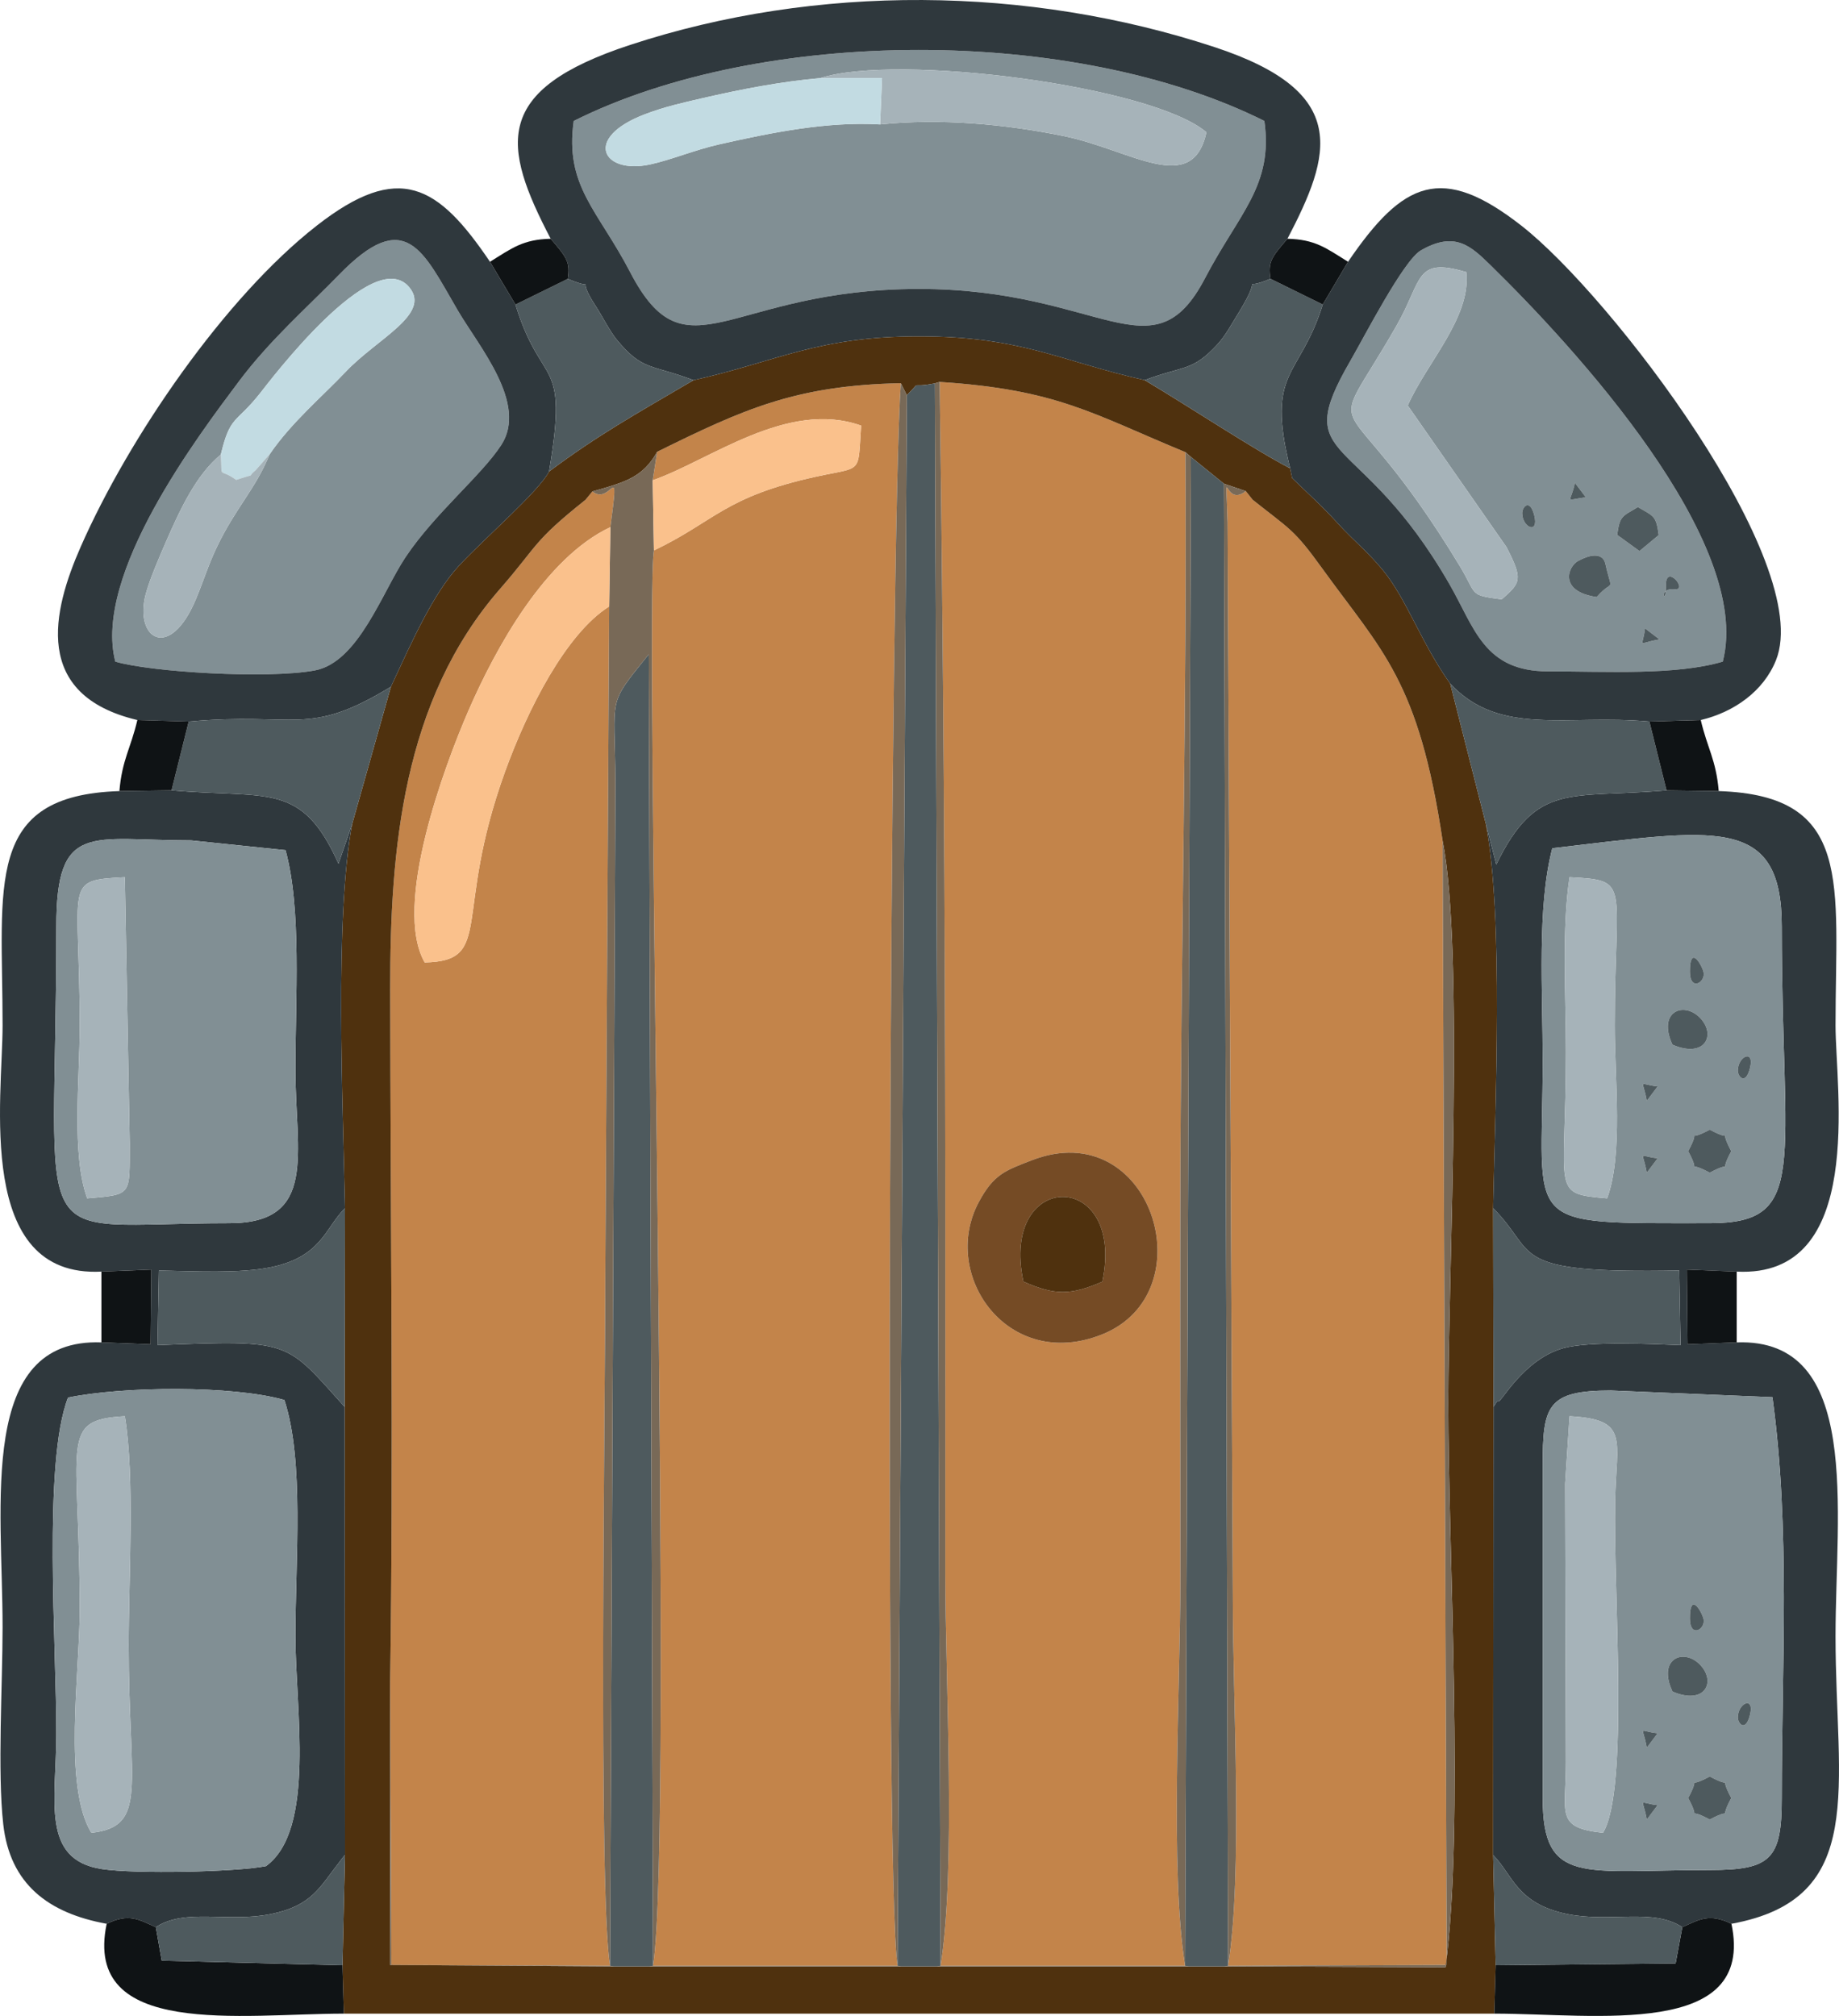
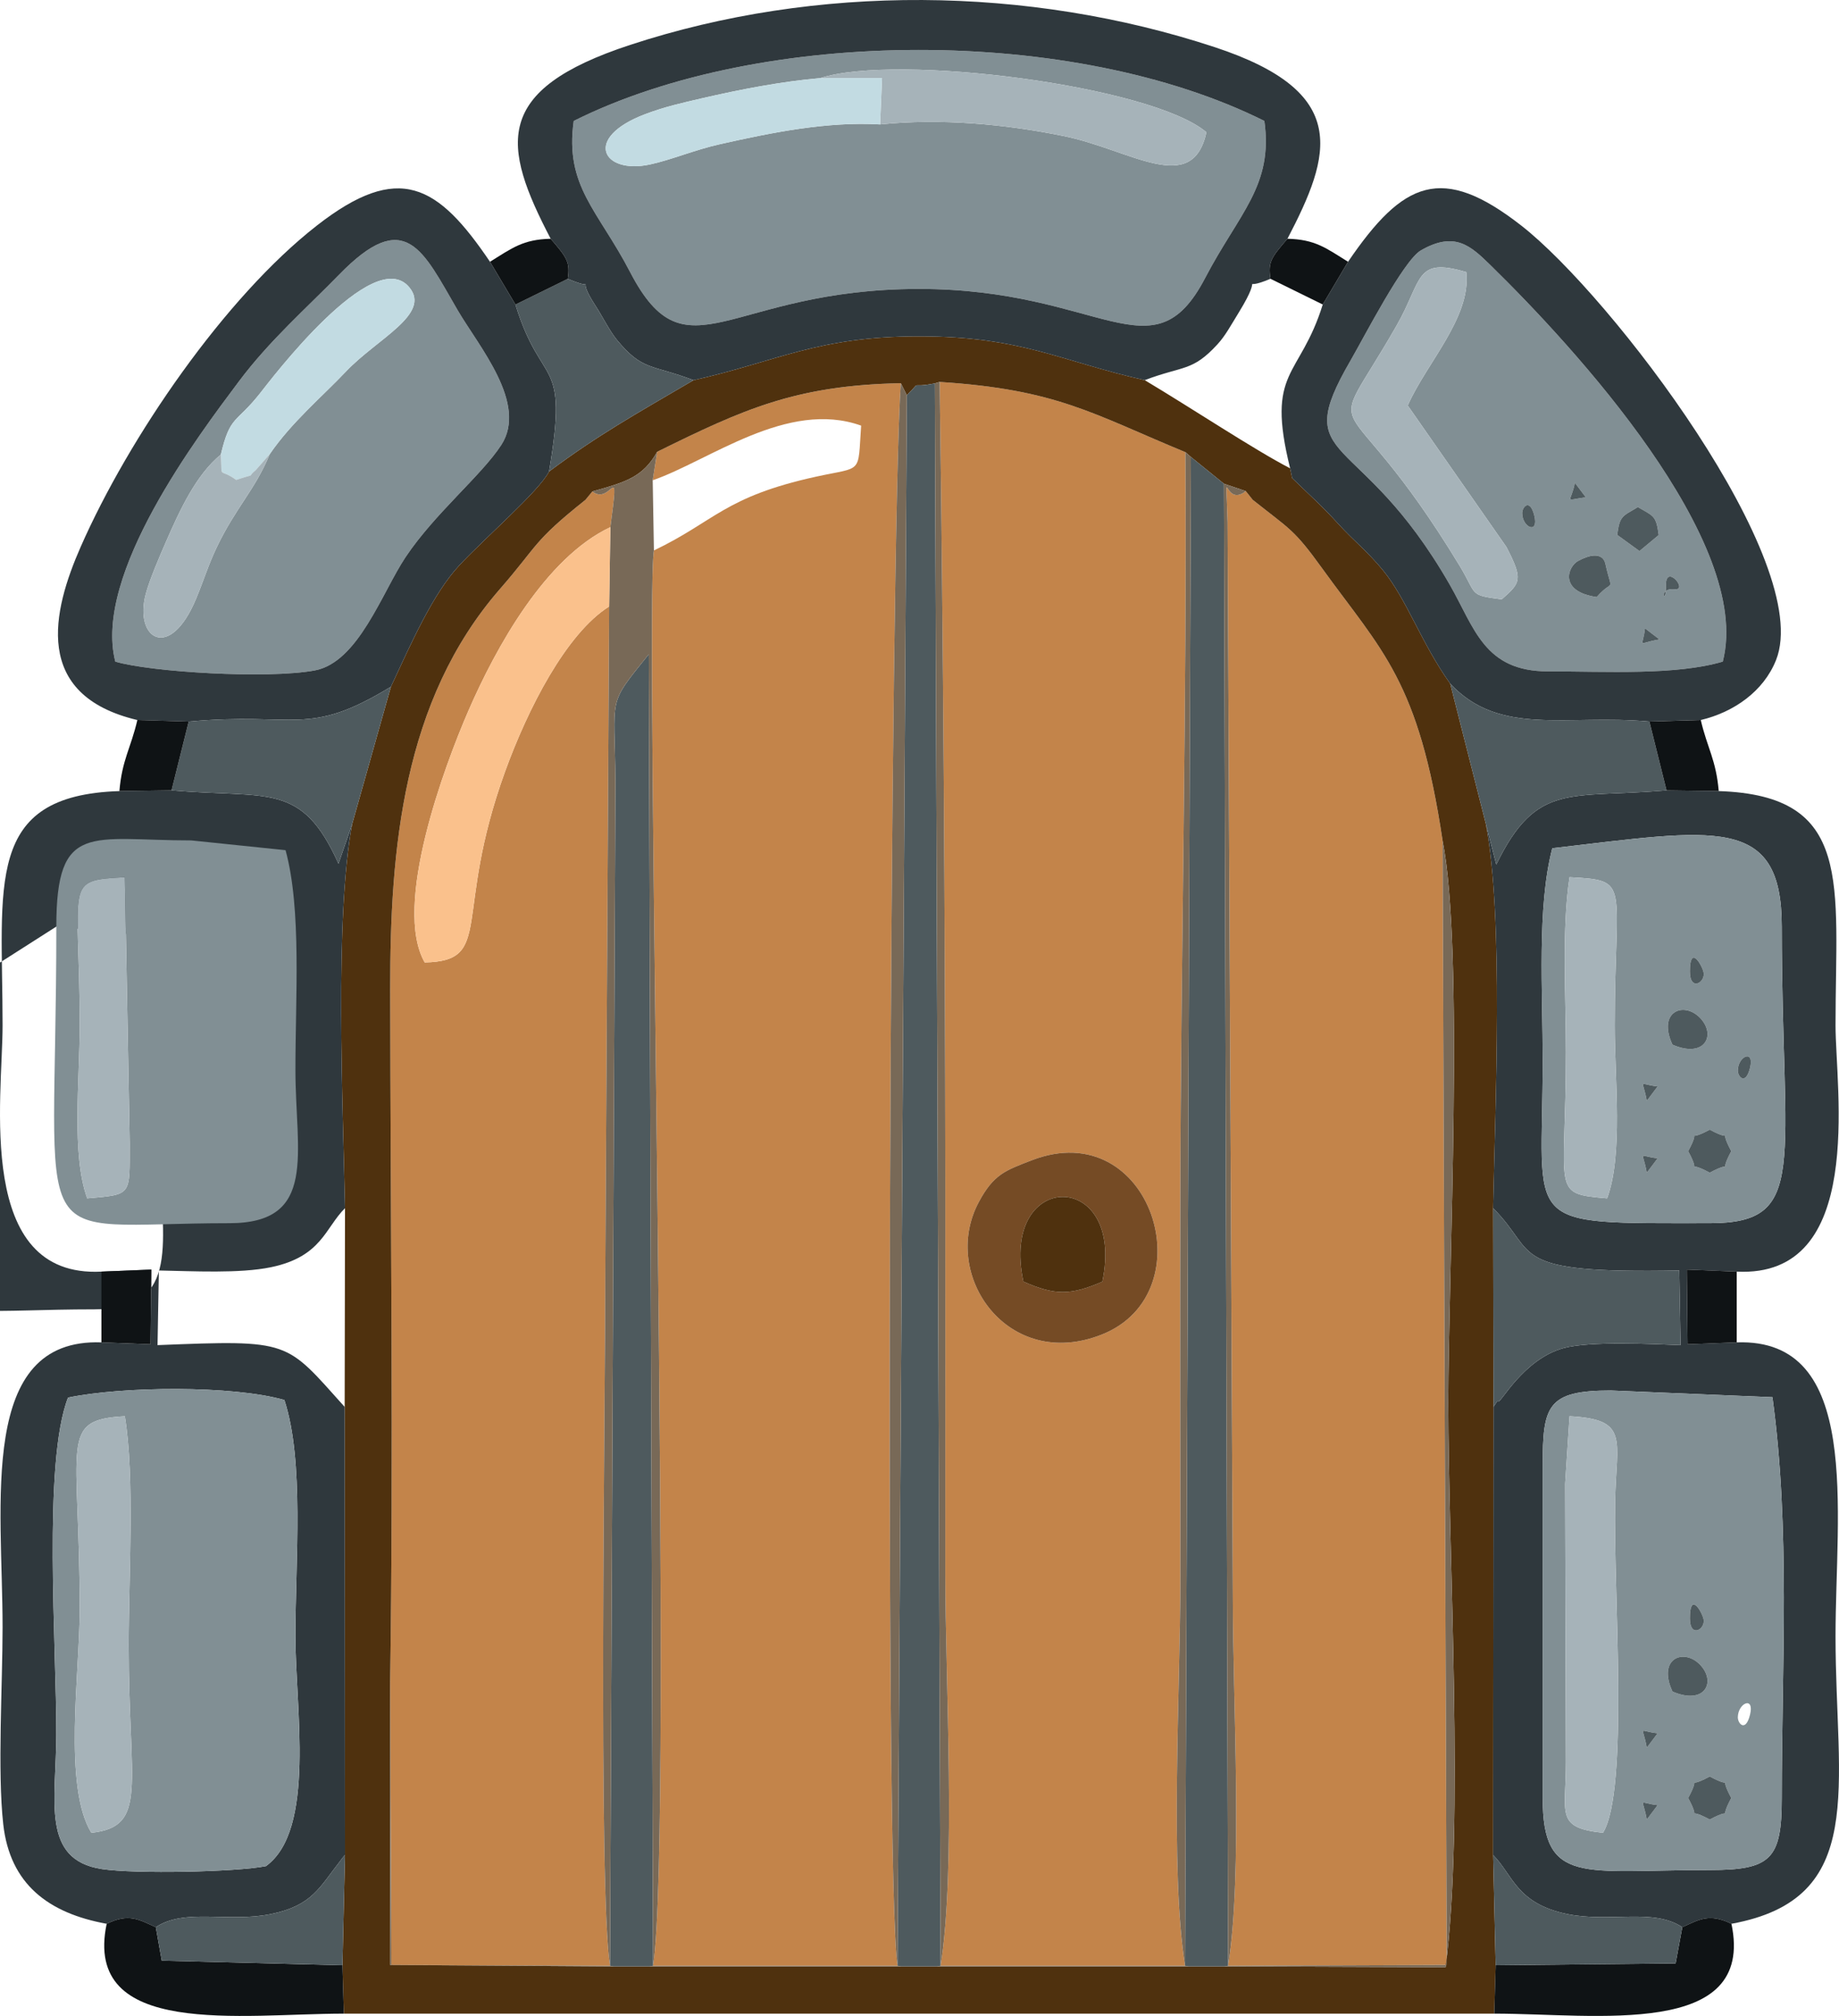
<svg xmlns="http://www.w3.org/2000/svg" xml:space="preserve" width="111.812mm" height="122.587mm" version="1.1" style="shape-rendering:geometricPrecision; text-rendering:geometricPrecision; image-rendering:optimizeQuality; fill-rule:evenodd; clip-rule:evenodd" viewBox="0 0 106242.4 116480.75">
  <defs>
    <style type="text/css">
   
    .fil9 {fill:#0F1315}
    .fil2 {fill:#2F383D}
    .fil4 {fill:#4E5A5E}
    .fil1 {fill:#4F310E}
    .fil7 {fill:#754B25}
    .fil5 {fill:#786957}
    .fil3 {fill:#818F94}
    .fil8 {fill:#A6B3B9}
    .fil10 {fill:#C2DBE2}
    .fil0 {fill:#C3844A}
    .fil6 {fill:#FAC18C}
   
  </style>
  </defs>
  <g>
    <g>
      <path class="fil0" d="M37965.54 26105.7l-257.5 1645.25c3279.76,-1136.99 7777.37,-4682.99 12041.52,-3158.61 -199.54,2854.26 122.57,2350.95 -2612.92,2951.37 -5290.45,1161.41 -5825.88,2569.87 -9358.48,4260.73 -557.76,3274.15 1166.16,74240.04 -49.88,81779.48l14124.14 0c-794.64,-4927.1 -420.55,-83102.61 190.04,-91441.92 -6066.65,120.2 -9109.24,1508.8 -14076.91,3963.7z" />
      <path class="fil0" d="M59597.38 67044.28c6929.23,-2686.94 10124.71,7640.45 4072.59,10059.15 -5433.92,2171.65 -9369.12,-3428.27 -7129.34,-7636.84 865.81,-1626.81 1548.23,-1837.37 3056.75,-2422.31zm-5258.33 46539.64l14124.14 0c-883.96,-5480.96 -272.99,-16113.26 -272.99,-22152.64 0,-7266.74 -18.81,-14535.47 -2.95,-21801.64 31.83,-14556 384.92,-29056.12 295.22,-43502.56 -5387.56,-2225.24 -7404.8,-3619.45 -14196.26,-4057.77 212.65,15426.46 309.48,30519.41 325.82,46003.07 8.08,7613.08 0,15226.54 0,22839.81 0,6159.96 627.12,17090.43 -272.99,22671.73z" />
      <path class="fil0" d="M70949.73 113583.92l12630.16 -47.22 -238.12 -64960.14c-1383.57,-9267.17 -3495.35,-10937.78 -6950.52,-15725.1 -1645.25,-2279.5 -1822.74,-2224.39 -4020.62,-3972.25l-398.7 -500.56c-1307.27,1041.78 -1157.9,-2090.6 -1051.67,1800.41l303.11 62290.31c1.62,5773.9 578.76,15866.11 -273.65,21114.56z" />
      <path class="fil0" d="M33824.63 28879.77c-3065.87,2443.5 -2688.93,2565.31 -4943.44,5155.04 -5620.54,6456.04 -6347.72,15051.33 -6339.07,23136.84 14.16,13302.23 195.83,26770.26 -4.85,40051.01l74.3 16314.32 12630.16 46.94c-686.98,-4259.21 -272.99,-33008.33 -272.99,-39801.68l222.53 -38740.23c-2486.83,1566.76 -4700.95,5917.28 -6011.54,9535.5 -3030.05,8364.39 -606.03,10950.42 -4643.94,11032.61 -1860.65,-3260.47 1119.6,-11306.26 2522.93,-14537.18 1579.68,-3637.22 4439.55,-8842.81 8203.43,-10614.15 551.49,-4162.1 70.03,-1187.45 -1041.31,-2061.9l-396.23 482.88z" />
      <path class="fil1" d="M22537.27 97222.66c200.68,-13280.75 19,-26748.78 4.85,-40051.01 -8.65,-8085.51 718.53,-16680.8 6339.07,-23136.84 2254.51,-2589.73 1877.57,-2711.55 4943.44,-5155.04l396.23 -482.88c1916.05,-535.9 2924.58,-822.86 3744.68,-2291.18 4967.67,-2454.9 8010.26,-3843.5 14076.91,-3963.7l347.1 696.96c946.29,-935.84 25.94,-365.73 1619.21,-687.27l277.45 -82.38c6791.46,438.32 8808.7,1832.53 14196.26,4057.77l321.16 278.4 1904.65 1543.67 1263.65 429.48 398.7 500.56c2197.88,1747.87 2375.37,1692.76 4020.62,3972.25 3455.16,4787.32 5566.95,6457.94 6950.52,15725.1 1247.97,6291.75 330.38,24893.45 330.38,32472.99 0,8841.77 920.54,24454.94 -158.02,32616.09l-12766.89 -45.99 -2081.48 0 -14529.3 0 -2081.48 0 -14529.3 0 -2081.48 0 -12899.16 -84.09 -7.79 -16312.89zm17527.04 -75254.17c-3393.21,1987.79 -5530.65,3176.47 -8343.58,5275.62 -590.92,1154.95 -3755.61,3881.04 -5192.77,5430.31 -1531.89,1651.71 -2767.13,4481.08 -3945.46,7006.77l-2236.45 7928.07c-1025.44,5433.26 -532.96,16237.54 -414.38,22198.72l-19.67 11482.24 19.67 25892 -147.37 6370.81 81.05 2794.4 66460.77 0 81.05 -2794.4 -147.37 -6370.81 21 -25897.42 -21 -11476.82c117.82,-5921.18 613.54,-16818.1 -418.08,-22198.72l-2058.48 -8104.04c-1678.88,-2352.47 -2500.7,-4856.97 -3883.13,-6551.06 -854.41,-1047.2 -1744.35,-1761.55 -2534.81,-2630.02 -1047.39,-1150.68 -1530.18,-1546.9 -2714.3,-2698.34l-117.44 -564.6c-2056.77,-1064.97 -5706.25,-3487.28 -8401.45,-5096.42 -4848.13,-1088.25 -7090.76,-2530.54 -13036.36,-2530.54 -5892.29,-0.1 -8209.99,1454.92 -13031.42,2534.24z" />
      <path class="fil2" d="M89124.51 84683.06c0,-3457.16 251.89,-4340.26 3940.9,-4340.26l9332.35 387.96c1041.4,7645.01 538.47,15452.4 538.28,23158.51 0,3536.88 -623.7,4160.77 -4160.77,4160.77 -7330.59,0 -9650.76,913.89 -9650.76,-4160.77l0 -19206.21zm553.86 -35671.79c9381.95,-1086.54 13257.66,-1980.09 13257.66,4526.69 -0.19,13810.38 1619.02,17138.03 -4160.77,17138.03 -11082.78,0 -9655.6,360.88 -9650.95,-9351.73 2.09,-4080.67 -338.08,-8894.69 554.05,-12312.99zm-3836.66 -1402c1031.62,5380.62 535.9,16277.54 418.08,22198.72 2675.63,2672.97 685.37,3786.21 10753.35,3601.3l77.63 4312.04c-1682.4,-67.18 -5228.21,-239.64 -6742.9,168.28 -2361.12,635.67 -3688.43,3278.52 -3791.43,3072.9 -44.94,-89.41 -181.49,216.74 -275.65,322.3l-21 25897.42c1130.63,1129.39 1341.38,2809.04 4280.4,3411.17 2496.71,511.3 4962.35,-361.26 6650.35,760.15 982.49,-441.55 1549.28,-821.63 2838.4,-197.07 7913.05,-1440.39 6013.54,-7893.48 6013.54,-16610.77 0,-7257.81 1541.39,-17243.79 -5709.95,-16982.58l-2839.16 108.61 -42.66 -4315.27 2881.82 117.73c7476.54,382.26 5709.86,-10562.93 5709.95,-14226.19 0.29,-8213.98 1072.67,-13288.07 -6748.03,-13539.2l-3015.42 -40.48c-5587,484.4 -7499.44,-525.45 -9834.71,4285.05l-602.61 -2344.11z" />
-       <path class="fil2" d="M3930.35 80752.9c3128.58,-650.59 9484.66,-720.62 12499.98,139.3 1156.66,3537.16 636.62,9242.75 636.62,13653.51 0,4145 1188.78,11187.59 -1703.02,13279.8 -1722.78,340.74 -7546.95,462.46 -9477.16,168.47 -3532.6,-538.09 -2648.17,-3960.76 -2634.87,-7737.46 17.77,-5106.21 -789.6,-15742.4 678.43,-19503.62zm-676.82 -27214.95c0,-6107.7 1991.4,-4978.98 7796.18,-4978.98l5447.04 564.13c935.84,3427.7 566.22,8539.7 570.49,12720.43 4.85,4777.92 1301.66,8832.45 -3811.39,8832.45 -12023.08,0 -10002.32,2360.74 -10002.32,-17138.03zm2605.41 19936.23l2881.82 -117.73 -42.66 4315.27 -2839.16 -108.61c-7153.76,-257.69 -5709.95,9313.06 -5709.95,16463.49 0,3265.69 -303.49,8329.71 38.77,11381.04 388.34,3462.29 2609.5,5136.33 5974.77,5748.82 1289.12,-624.56 1855.9,-244.48 2838.4,197.07 1687.44,-1120.93 4155.16,-249.52 6651.02,-759.39 2378.51,-486.02 2802.48,-1535.31 3995.34,-3058.65 67.08,-85.71 176.73,-247.05 284.39,-353.28l-19.67 -25892c-3447.47,-3831.34 -3055.89,-3878.66 -10811.31,-3568.9l77.63 -4312.04c1976.48,36.3 4654.58,187 6473.62,-189.09 2937.98,-607.45 3132.95,-2280.73 4279.73,-3412.21 -118.58,-5961.18 -611.06,-16765.46 414.38,-22198.72l-790.55 2295.17c-2148.66,-4772.59 -4052.64,-3744.68 -9645.72,-4238.78l-3012.76 43.14c-7840.56,251.7 -6748.32,5390.88 -6748.03,13539.2 0.1,4199.25 -1603.44,14600.08 5709.95,14226.19z" />
+       <path class="fil2" d="M3930.35 80752.9c3128.58,-650.59 9484.66,-720.62 12499.98,139.3 1156.66,3537.16 636.62,9242.75 636.62,13653.51 0,4145 1188.78,11187.59 -1703.02,13279.8 -1722.78,340.74 -7546.95,462.46 -9477.16,168.47 -3532.6,-538.09 -2648.17,-3960.76 -2634.87,-7737.46 17.77,-5106.21 -789.6,-15742.4 678.43,-19503.62zm-676.82 -27214.95l5447.04 564.13c935.84,3427.7 566.22,8539.7 570.49,12720.43 4.85,4777.92 1301.66,8832.45 -3811.39,8832.45 -12023.08,0 -10002.32,2360.74 -10002.32,-17138.03zm2605.41 19936.23l2881.82 -117.73 -42.66 4315.27 -2839.16 -108.61c-7153.76,-257.69 -5709.95,9313.06 -5709.95,16463.49 0,3265.69 -303.49,8329.71 38.77,11381.04 388.34,3462.29 2609.5,5136.33 5974.77,5748.82 1289.12,-624.56 1855.9,-244.48 2838.4,197.07 1687.44,-1120.93 4155.16,-249.52 6651.02,-759.39 2378.51,-486.02 2802.48,-1535.31 3995.34,-3058.65 67.08,-85.71 176.73,-247.05 284.39,-353.28l-19.67 -25892c-3447.47,-3831.34 -3055.89,-3878.66 -10811.31,-3568.9l77.63 -4312.04c1976.48,36.3 4654.58,187 6473.62,-189.09 2937.98,-607.45 3132.95,-2280.73 4279.73,-3412.21 -118.58,-5961.18 -611.06,-16765.46 414.38,-22198.72l-790.55 2295.17c-2148.66,-4772.59 -4052.64,-3744.68 -9645.72,-4238.78l-3012.76 43.14c-7840.56,251.7 -6748.32,5390.88 -6748.03,13539.2 0.1,4199.25 -1603.44,14600.08 5709.95,14226.19z" />
      <path class="fil3" d="M47388.35 4513.1c4416.18,-1443.62 19164.02,442.88 22308.56,3129.44 -816.02,3734.04 -4369.62,1008.34 -8242.1,218.92 -3422,-697.44 -7119.08,-1029.81 -10610.54,-672.26 -3044.78,-181.01 -6257.93,468.06 -9261.08,1145.16 -1468.8,331.14 -2789.84,899.07 -4032.49,1168.63 -2725.23,591.49 -3927.4,-1530.08 -264.25,-2912.51 1127.4,-425.4 2148.75,-651.83 3236.24,-903.82 2291.47,-530.68 4596.43,-972.61 6865.66,-1173.57zm-14243.95 2475.14c-527.64,3772.81 1397.53,5152.57 3258.28,8732.31 3274.34,6299.64 5649.24,976.32 16693.25,974.99 10555.52,-1.24 13498.25,5170.15 16524.69,-626.84 1962.13,-3758.37 3951.82,-5337.01 3424.47,-9080.45 -10974.08,-5484.76 -28990.94,-5455.78 -39900.69,0z" />
      <path class="fil3" d="M5278.95 105899.86c-1645.25,-2684.37 -674.06,-9228.68 -674.06,-12911.32 0,-9688.38 -1240.28,-10949.47 2606.65,-11158.99 586.17,3534.79 223.29,9243.79 223.29,13235.33 0,8159.72 1146.59,10468.3 -2155.88,10834.97zm-1348.6 -25146.96c-1468.04,3761.22 -660.66,14397.41 -678.43,19503.62 -13.3,3776.7 -897.74,7199.37 2634.87,7737.46 1930.21,293.99 7754.37,172.27 9477.16,-168.47 2891.8,-2092.21 1703.02,-9134.8 1703.02,-13279.8 0,-4410.76 520.04,-10116.35 -636.62,-13653.51 -3015.32,-859.92 -9371.4,-789.89 -12499.98,-139.3z" />
      <path class="fil2" d="M33144.39 6988.24c10909.75,-5455.78 28926.61,-5484.76 39900.69,0 527.35,3743.45 -1462.34,5322.09 -3424.47,9080.45 -3026.44,5796.99 -5969.16,625.6 -16524.69,626.84 -11044.01,1.33 -13418.91,5324.65 -16693.25,-974.99 -1860.75,-3579.73 -3785.92,-4959.5 -3258.28,-8732.31zm-1331.21 6807.32c942.11,1094.04 1128.44,1347.27 987.05,2315.6 1946.36,830.08 265.67,-484.21 1635.65,1607.14 327.53,499.8 794.93,1421.48 1188.87,1901.8 1495.21,1823.22 1990.54,1416.73 4439.55,2348.38 4821.43,-1079.32 7139.13,-2534.34 13031.42,-2534.24 5945.6,0 8188.23,1442.29 13036.36,2530.54 2250.71,-852.03 2743.95,-484.21 4196.21,-2062.95 457.04,-496.85 747.99,-1048.91 1242.65,-1854 1583.87,-2577.85 -139.2,-1099.37 1824.45,-1940.19 -145.85,-963.77 39.72,-1217 982.87,-2312.09 2543.55,-4876.26 3675.89,-8475.85 -4208.09,-11072.61 -10783.38,-3551.7 -22992.51,-3664.01 -33760.02,-130.18 -7956.1,2611.21 -7423.9,5783.12 -4597,11202.79z" />
      <path class="fil3" d="M90674.45 81829.55c3475.4,183.29 2706.42,1320.28 2632.87,4919.4 -106.71,5227.64 815.45,16680.52 -700.1,19150.91 -2770.55,-299.78 -2142,-1089.29 -2142,-4086.94l-44.37 -16093.87 253.6 -3889.49zm4464.07 23302.36c-236.03,-1326.93 -542.37,-960.26 625.79,-830.46l-625.79 830.46zm2390.76 -1242.65c869.33,-1602.11 -359.36,-379.79 1245.98,-1242.75 1607.52,864.19 378.65,-364.78 1242.75,1242.75 -864.1,1607.52 364.78,378.65 -1242.75,1242.75 -1603.72,-861.63 -379.6,358.89 -1245.98,-1242.75zm-2389.91 -2909.85c-236.88,-1327.22 -543.22,-960.45 624.94,-830.65l-624.94 830.65zm5258.14 -1761.93c15.49,-831.03 974.42,-1235.81 702.95,-136.54 -253.6,1026.58 -709.88,514.24 -702.95,136.54zm-3775.37 -1480.39c-881.2,-1901.99 625.51,-2519.51 1570.18,-1573.13 980.97,982.78 327.05,2389.62 -1570.18,1573.13zm1005.58 -4229.47c0,-1516.59 632.82,-491.91 779.53,0 181.01,606.41 -779.53,1203.6 -779.53,0zm-8503.22 -8824.57l0 19206.21c0,5074.66 2320.16,4160.77 9650.76,4160.77 3537.07,0 4160.77,-623.89 4160.77,-4160.77 0.19,-7706.1 503.12,-15513.5 -538.28,-23158.51l-9332.35 -387.96c-3689,0 -3940.9,883.1 -3940.9,4340.26z" />
      <path class="fil3" d="M15584.1 26238.91c-847.57,2063.9 -1979.43,3103.21 -3070.34,5399.05 -494.67,1041.02 -723.66,1846.97 -1189.35,2964.68 -1519.63,3647.76 -3589.33,2303.16 -2904.91,-276.12 223.1,-840.44 805.66,-2186.66 1164.64,-3010.47 814.02,-1867.97 1752.81,-3891.77 3173.15,-5050.14 546.64,-2293.18 860.77,-1768.58 2256.03,-3529.28 583.98,-737.06 6555.52,-8656.48 8633.39,-6134.02 1277.43,1550.51 -1856.85,2960.97 -3660.12,4863.81 -1381.1,1457.49 -3140.18,2929.9 -4402.5,4772.5zm-8923.01 11988.88c2030.64,606.88 8793.5,1014.8 11515.78,512.06 2529.4,-467.21 3891.49,-4512.72 5261.37,-6559.8 1682.02,-2513.81 4376.18,-4709.88 5518.78,-6463.36 1561.16,-2396.37 -1298.52,-5699.79 -2524.26,-7804.92 -2019.24,-3468.27 -3007.72,-5976.96 -6841.72,-2041.57 -1878.23,1928.02 -4009.5,3789.82 -5788.25,6165.66 -2343.25,3130.2 -8429.86,11157.85 -7141.69,16191.93z" />
      <path class="fil3" d="M95034.76 36304.62l836.64 640.33c-1357.63,227.38 -967,541.99 -836.64,-640.33zm1210.06 -2491.86c-22.33,-1277.34 1330.55,321.83 492.39,236.41 -1019.26,-103.67 -469.2,1085.11 -492.39,-236.41zm-3494.59 -1219.37c405.25,1798.23 481.46,769.37 -505.31,1903.98 -2214.31,-320.69 -1670.9,-1768.58 -1071.33,-2088.79 1478.39,-789.41 1569.33,181.87 1576.64,184.81zm1872.44 -3294.49c926.62,544.93 1051.19,481.36 1203.7,1617.03l-1111.43 924.34 -1286.93 -935.08c153.55,-1113.14 282.02,-1058.98 1194.67,-1606.29zm-6683.13 361.07c-6.56,-378.93 449.53,-890.51 701.9,136.64 267.95,1090.53 -687.27,698.77 -701.9,-136.64zm3044.59 -1762.79l627.5 831.6c-1316.58,201.44 -846.24,322.59 -627.5,-831.6zm-9655.98 -4466.25l5704.82 8180.72c956.36,1867.97 841.58,2041 -276.6,3018.46 -1932.11,-254.27 -1394.3,-230.52 -2428.58,-1936.95 -6964.29,-11489.84 -8000,-6269.14 -3654.42,-13862.65 1533.7,-2679.71 1044.82,-3990.21 4036.87,-3107.96 293.13,2618.05 -2311.04,5260.52 -3382.09,7708.38zm8103.57 15360.8c3356.06,0 7386.18,239.26 10096.68,-563.94 1771.72,-6905.48 -8558.61,-18151.41 -13420.9,-22905.76 -1132.15,-1106.78 -2050.6,-1987.12 -4018.05,-857.07 -1009.48,579.71 -3278.71,5007.01 -4076.58,6383.73 -3546.66,6120.34 498.37,3792.48 5739.6,12930.8 1444.38,2518.47 1988.93,5012.23 5679.26,5012.23z" />
      <path class="fil3" d="M5039.5 69241.87c-923.77,-2531.68 -433.47,-6852.27 -434.62,-9993.87 -3.23,-8324.2 -985.25,-8376.84 2606.65,-8563.55l283.35 15368.12c-8.84,3056.75 157.45,2956.98 -2455.38,3189.3zm-1785.97 -15703.92c0,19498.77 -2020.76,17138.03 10002.32,17138.03 5113.05,0 3816.23,-4054.54 3811.39,-8832.45 -4.28,-4180.72 365.35,-9292.73 -570.49,-12720.43l-5447.04 -564.13c-5804.78,0 -7796.18,-1128.73 -7796.18,4978.98z" />
      <path class="fil2" d="M89431.71 38791.73c-3690.33,0 -4234.88,-2493.76 -5679.26,-5012.23 -5241.23,-9138.32 -9286.26,-6810.46 -5739.6,-12930.8 797.87,-1376.72 3067.11,-5804.02 4076.58,-6383.73 1967.46,-1130.06 2885.91,-249.71 4018.05,857.07 4862.29,4754.35 15192.62,16000.28 13420.9,22905.76 -2710.5,803.19 -6740.62,563.94 -10096.68,563.94zm-11553.22 -23666.1l-1460.82 2468.58c-1331.31,4291.9 -3306.74,3723.02 -1884.12,9466.99l117.44 564.6c1184.12,1151.44 1666.91,1547.66 2714.3,2698.34 790.46,868.47 1680.4,1582.82 2534.81,2630.02 1382.43,1694.09 2204.24,4198.59 3883.13,6551.06 2875.93,3068.25 6692.16,1748.53 11505.33,2184.95l2967.62 -86.37c1906.83,-452.57 3631.61,-1657.69 4350.24,-3468.27 2226.1,-5607.9 -9534.64,-21055.36 -14717.62,-25100.69 -4588.64,-3581.25 -6818.16,-2592.2 -10010.31,2090.79z" />
      <path class="fil2" d="M6661.09 38227.79c-1288.17,-5034.09 4798.44,-13061.73 7141.69,-16191.93 1778.75,-2375.85 3910.02,-4237.64 5788.25,-6165.66 3834,-3935.39 4822.48,-1426.7 6841.72,2041.57 1225.74,2105.14 4085.42,5408.55 2524.26,7804.92 -1142.6,1753.47 -3836.76,3949.54 -5518.78,6463.36 -1369.88,2047.08 -2731.98,6092.59 -5261.37,6559.8 -2722.28,502.74 -9485.14,94.83 -11515.78,-512.06zm1274.2 3376.01l2964.96 89.03c6256.22,-577.24 6845.33,936.12 11682.25,-2011.64 1178.33,-2525.69 2413.57,-5355.06 3945.46,-7006.77 1437.16,-1549.28 4601.85,-4275.36 5192.77,-5430.31 1146.3,-6801.24 -416.56,-4674.73 -1941.71,-9646.19l-1470.79 -2472.29c-3011.42,-4453.62 -5250.44,-5802.03 -10005.55,-2090.79 -5311.26,4145.38 -10852.36,12225.38 -13635.55,18547.82 -1639.07,3723.11 -2819.96,8575.9 3268.17,10021.14z" />
      <path class="fil3" d="M90674.45 50684.45c3595.79,189.47 2615.39,247.71 2611.49,8563.55 -1.43,3140.27 492.48,7464.66 -439.37,9993.87 -3295.34,-288.38 -2384.59,-284.11 -2381.36,-8436.7 1.33,-3311.02 -247.33,-7111.38 209.23,-10120.72zm4464.07 17073.23c-236.03,-1326.93 -542.37,-960.26 625.79,-830.46l-625.79 830.46zm2390.76 -1242.65c869.33,-1601.92 -359.36,-379.79 1245.98,-1242.56 1607.52,864.1 378.65,-364.97 1242.75,1242.56 -864.1,1607.71 364.78,378.65 -1242.75,1242.75 -1603.72,-861.44 -379.6,358.89 -1245.98,-1242.75zm-2389.91 -2909.85c-236.88,-1327.12 -543.22,-960.45 624.94,-830.65l-624.94 830.65zm5258.14 -1761.93c15.49,-831.03 974.42,-1235.72 702.95,-136.54 -253.6,1026.68 -709.88,514.43 -702.95,136.54zm-3775.37 -1480.39c-881.2,-1901.99 625.51,-2519.32 1570.18,-1573.13 980.97,982.78 327.05,2389.62 -1570.18,1573.13zm1005.58 -4229.47c0,-1516.59 632.82,-491.72 779.53,0 181.01,606.41 -779.53,1203.6 -779.53,0zm-7949.35 -7122.12c-892.13,3418.29 -551.96,8232.32 -554.05,12312.99 -4.66,9712.61 -1431.84,9351.73 9650.95,9351.73 5779.79,0 4160.58,-3327.65 4160.77,-17138.03 0,-6506.78 -3875.71,-5613.22 -13257.66,-4526.69z" />
      <polygon class="fil4" points="68463.19,113583.92 68665.77,113619.64 70747.25,113619.64 70949.73,113583.92 70708.29,27949.15 68803.64,26405.48 " />
      <path class="fil4" d="M52389.56 22838.96l-537.14 90744.96 202.58 35.73 2081.48 0 202.58 -35.73 -330.28 -91432.23c-1593.27,321.54 -672.92,-248.57 -1619.21,687.27z" />
      <path class="fil4" d="M35241.74 113583.92l202.48 35.73 2081.48 0 202.58 -35.73 -247.81 -75779.53c-2451.1,3041.93 -1961.47,2284.25 -1927.26,7426.94l-311.47 68352.59z" />
      <path class="fil5" d="M51852.42 113583.92l-14124.14 0c1216.05,-7539.44 -507.87,-78505.33 49.88,-81779.48l-70.12 -4053.49 257.5 -1645.25c-820.11,1468.32 -1828.63,1755.28 -3744.68,2291.18l-396.23 482.88 396.23 -482.88c1111.34,874.46 1592.8,-2100.2 1041.31,2061.9l-70.88 4583.22 -222.53 38740.23c0,6793.36 -414,35542.47 272.99,39801.68l-12630.16 -46.94 -74.3 -16314.32 7.79 16312.89 12899.16 84.09 -202.48 -35.73 311.47 -68352.59c-34.21,-5142.69 -523.84,-4385.01 1927.26,-7426.94l247.81 75779.53 -202.58 35.73 14529.3 0 -202.58 -35.73 537.14 -90744.96 -347.1 -696.96c-610.59,8339.31 -984.68,86514.83 -190.04,91441.92z" />
      <path class="fil6" d="M35191.28 35042.01l70.88 -4583.22c-3763.88,1771.34 -6623.75,6976.93 -8203.43,10614.15 -1403.33,3230.92 -4383.59,11276.71 -2522.93,14537.18 4037.91,-82.19 1613.89,-2668.22 4643.94,-11032.61 1310.59,-3618.21 3524.72,-7968.74 6011.54,-9535.5z" />
      <path class="fil7" d="M59122.57 74050.19c-1386.42,-6513.81 5929.54,-6537.47 4562.13,5.04 -1833.57,792.36 -2736.44,800.63 -4562.13,-5.04zm474.81 -7005.91c-1508.52,584.93 -2190.94,795.5 -3056.75,2422.31 -2239.78,4208.56 1695.42,9808.49 7129.34,7636.84 6052.12,-2418.7 2856.64,-12746.08 -4072.59,-10059.15z" />
      <path class="fil5" d="M54339.05 113583.92l-202.58 35.73 14529.3 0 -202.58 -35.73 340.45 -87178.44 -321.16 -278.4c89.7,14446.44 -263.39,28946.56 -295.22,43502.56 -15.87,7266.17 2.95,14534.9 2.95,21801.64 0,6039.38 -610.97,16671.68 272.99,22152.64l-14124.14 0c900.11,-5581.3 272.99,-16511.76 272.99,-22671.73 0,-7613.27 8.08,-15226.73 0,-22839.81 -16.34,-15483.66 -113.17,-30576.61 -325.82,-46003.07l-277.45 82.38 330.28 91432.23z" />
      <path class="fil8" d="M5278.95 105899.86c3302.47,-366.68 2155.88,-2675.25 2155.88,-10834.97 0,-3991.54 362.88,-9700.54 -223.29,-13235.33 -3846.92,209.52 -2606.65,1470.6 -2606.65,11158.99 0,3682.64 -971.19,10226.95 674.06,12911.32z" />
      <path class="fil8" d="M90420.85 85719.04l44.37 16093.87c0,2997.65 -628.55,3787.16 2142,4086.94 1515.55,-2470.39 593.39,-13923.27 700.1,-19150.91 73.54,-3599.11 842.53,-4736.11 -2632.87,-4919.4l-253.6 3889.49z" />
      <path class="fil8" d="M81328.14 23430.92c1071.05,-2447.87 3675.22,-5090.34 3382.09,-7708.38 -2992.04,-882.25 -2503.17,428.25 -4036.87,3107.96 -4345.58,7593.51 -3309.88,2372.8 3654.42,13862.65 1034.28,1706.44 496.47,1682.68 2428.58,1936.95 1118.18,-977.46 1232.96,-1150.49 276.6,-3018.46l-5704.82 -8180.72z" />
      <path class="fil4" d="M10900.25 41692.84l-990.47 3972.82c5593.08,494.1 7497.06,-533.81 9645.72,4238.78l790.55 -2295.17 2236.45 -7928.07c-4836.92,2947.76 -5426.04,1434.4 -11682.25,2011.64z" />
      <path class="fil4" d="M86280.79 81284.81c94.16,-105.57 230.71,-411.72 275.65,-322.3 103,205.62 1430.32,-2437.23 3791.43,-3072.9 1514.69,-407.91 5060.5,-235.46 6742.9,-168.28l-77.63 -4312.04c-10067.98,184.91 -8077.72,-928.33 -10753.35,-3601.3l21 11476.82z" />
-       <path class="fil4" d="M19912.01 81290.23l19.67 -11482.24c-1146.78,1131.48 -1341.76,2804.76 -4279.73,3412.21 -1819.04,376.08 -4497.14,225.38 -6473.62,189.09l-77.63 4312.04c7755.42,-309.76 7363.85,-262.44 10811.31,3568.9z" />
      <path class="fil4" d="M85841.71 47609.26l602.61 2344.11c2335.27,-4810.51 4247.71,-3800.65 9834.71,-4285.05l-990.47 -3978.14c-4813.17,-436.42 -8629.4,883.29 -11505.33,-2184.95l2058.48 8104.04z" />
      <path class="fil8" d="M50844.27 7189.2c3491.46,-357.56 7188.54,-25.18 10610.54,672.26 3872.48,789.41 7426.08,3515.12 8242.1,-218.92 -3144.55,-2686.56 -17892.38,-4573.06 -22308.56,-3129.44l3569.09 -2.47 -113.17 2678.57z" />
      <path class="fil5" d="M70949.73 113583.92l-202.48 35.73 12766.89 45.99c1078.56,-8161.15 158.02,-23774.32 158.02,-32616.09 0,-7579.54 917.59,-26181.24 -330.38,-32472.99l238.12 64960.14 -12630.16 47.22c852.41,-5248.45 275.27,-15340.66 273.65,-21114.56l-303.11 -62290.31c-106.23,-3891.01 -255.6,-758.63 1051.67,-1800.41l398.7 500.56 -398.7 -500.56 -1263.65 -429.48 241.44 85634.76z" />
      <path class="fil8" d="M90674.45 50684.45c-456.56,3009.33 -207.9,6809.7 -209.23,10120.72 -3.23,8152.6 -913.98,8148.32 2381.36,8436.7 931.85,-2529.21 437.94,-6853.6 439.37,-9993.87 3.9,-8315.84 984.3,-8374.09 -2611.49,-8563.55z" />
      <path class="fil8" d="M5039.5 69241.87c2612.82,-232.32 2446.54,-132.55 2455.38,-3189.3l-283.35 -15368.12c-3591.89,186.71 -2609.88,239.35 -2606.65,8563.55 1.14,3141.6 -489.16,7462.19 434.62,9993.87z" />
-       <path class="fil4" d="M66132.1 21964.79c2695.2,1609.14 6344.68,4031.45 8401.45,5096.42l117.44 564.6 -117.44 -564.6c-1422.62,-5743.97 552.82,-5175.09 1884.12,-9466.99l-3022.26 -1486.57c-1963.65,840.82 -240.59,-637.67 -1824.45,1940.19 -494.67,805.09 -785.61,1357.15 -1242.65,1854 -1452.26,1578.73 -1945.51,1210.92 -4196.21,2062.95z" />
      <path class="fil4" d="M29779.02 17597.92c1525.14,4971.47 3088.01,2844.95 1941.71,9646.19 2812.93,-2099.15 4950.37,-3287.83 8343.58,-5275.62 -2449.01,-931.66 -2944.34,-525.17 -4439.55,-2348.38 -393.95,-480.32 -861.34,-1402 -1188.87,-1901.8 -1369.98,-2091.36 310.71,-777.06 -1635.65,-1607.14l-3021.21 1486.76z" />
      <path class="fil9" d="M19865.35 116347.44l-81.05 -2794.4 -10440.26 -266.34 -343.11 -1933.15c-982.49,-441.55 -1549.28,-821.63 -2838.4,-197.07 -1392.59,6637.53 7819.56,5190.96 13702.82,5190.96z" />
      <path class="fil10" d="M50844.27 7189.2l113.17 -2678.57 -3569.09 2.47c-2269.23,200.96 -4574.2,642.9 -6865.66,1173.57 -1087.49,251.99 -2108.84,478.42 -3236.24,903.82 -3663.16,1382.43 -2460.98,3504 264.25,2912.51 1242.65,-269.57 2563.7,-837.49 4032.49,-1168.63 3003.16,-677.1 6216.31,-1326.17 9261.08,-1145.16z" />
      <path class="fil9" d="M97190.55 111353.55l-387.11 2093.55 -10396.27 105.95 -81.05 2794.4c5883.27,0 15095.42,1446.56 13702.82,-5190.96 -1289.12,-624.56 -1855.9,-244.48 -2838.4,197.07z" />
-       <path class="fil6" d="M37708.04 27750.95l70.12 4053.49c3532.6,-1690.86 4068.03,-3099.32 9358.48,-4260.73 2735.49,-600.42 2413.38,-97.11 2612.92,-2951.37 -4264.15,-1524.38 -8761.76,2021.62 -12041.52,3158.61z" />
      <path class="fil10" d="M12757.29 26265.9c94.64,1535.5 -170.37,699.81 887.85,1464.71 1332.83,-447.35 505.31,-48.84 1134.05,-571.54l804.9 -920.16c1262.32,-1842.6 3021.4,-3315.01 4402.5,-4772.5 1803.26,-1902.84 4937.55,-3313.3 3660.12,-4863.81 -2077.87,-2522.46 -8049.41,5396.96 -8633.39,6134.02 -1395.25,1760.69 -1709.38,1236.1 -2256.03,3529.28z" />
      <path class="fil4" d="M86407.17 113553.04l10396.27 -105.95 387.11 -2093.55c-1688.01,-1121.41 -4153.64,-248.85 -6650.35,-760.15 -2939.02,-602.13 -3149.77,-2281.78 -4280.4,-3411.17l147.37 6370.81z" />
      <path class="fil4" d="M9000.92 111353.55l343.11 1933.15 10440.26 266.34 147.37 -6370.81c-107.66,106.23 -217.31,267.57 -284.39,353.28 -1192.86,1523.34 -1616.84,2572.63 -3995.34,3058.65 -2495.85,509.87 -4963.58,-361.55 -6651.02,759.39z" />
      <path class="fil8" d="M15584.1 26238.91l-804.9 920.16c-628.74,522.7 198.78,124.19 -1134.05,571.54 -1058.22,-764.9 -793.22,70.79 -887.85,-1464.71 -1420.34,1158.37 -2359.12,3182.17 -3173.15,5050.14 -358.98,823.81 -941.54,2170.04 -1164.64,3010.47 -684.42,2579.28 1385.28,3923.89 2904.91,276.12 465.69,-1117.7 694.68,-1923.65 1189.35,-2964.68 1090.91,-2295.84 2222.77,-3335.15 3070.34,-5399.05z" />
      <path class="fil1" d="M59122.57 74050.19c1825.69,805.66 2728.55,797.4 4562.13,5.04 1367.41,-6542.51 -5948.55,-6518.85 -4562.13,-5.04z" />
      <path class="fil9" d="M96279.03 45668.32l3015.42 40.48c-157.16,-1821.79 -653.06,-2458.89 -1038.27,-4104.99l-2967.62 86.37 990.47 3978.14z" />
      <path class="fil9" d="M6897.02 45708.8l3012.76 -43.14 990.47 -3972.82 -2964.96 -89.03c-385.21,1646.1 -881.11,2283.2 -1038.27,4104.99z" />
      <polygon class="fil9" points="5858.94,77563.12 8698.1,77671.73 8740.76,73356.46 5858.94,73474.19 " />
      <polygon class="fil9" points="100332.53,77563.12 100332.53,73474.19 97450.71,73356.46 97493.37,77671.73 " />
      <path class="fil9" d="M28308.23 15125.63l1470.79 2472.29 3021.21 -1486.76c141.39,-968.33 -44.94,-1221.56 -987.05,-2315.6 -1598.31,37.44 -2221.73,533.91 -3504.95,1330.07z" />
      <path class="fil9" d="M73395.42 16107.65l3022.26 1486.57 1460.82 -2468.58c-1278.38,-798.25 -1903.98,-1292.63 -3500.2,-1330.07 -943.15,1095.09 -1128.73,1348.31 -982.87,2312.09z" />
      <path class="fil4" d="M100018.01 103889.26c-864.1,-1607.52 364.78,-378.55 -1242.75,-1242.75 -1605.34,862.96 -376.65,-359.36 -1245.98,1242.75 866.38,1601.63 -357.75,381.12 1245.98,1242.75 1607.52,-864.1 378.65,364.78 1242.75,-1242.75z" />
      <path class="fil4" d="M100018.01 66515.02c-864.1,-1607.52 364.78,-378.46 -1242.75,-1242.56 -1605.34,862.77 -376.65,-359.36 -1245.98,1242.56 866.38,1601.63 -357.75,381.31 1245.98,1242.75 1607.52,-864.1 378.65,364.97 1242.75,-1242.75z" />
      <path class="fil4" d="M92244.92 34497.36c986.77,-1134.62 910.56,-105.76 505.31,-1903.98 -7.32,-2.95 -98.25,-974.23 -1576.64,-184.81 -599.57,320.21 -1142.98,1768.11 1071.33,2088.79z" />
      <path class="fil4" d="M98192.33 96163.97c-944.68,-946.39 -2451.39,-328.86 -1570.18,1573.13 1897.24,816.49 2551.15,-590.35 1570.18,-1573.13z" />
      <path class="fil4" d="M98192.33 58789.72c-944.68,-946.2 -2451.39,-328.86 -1570.18,1573.13 1897.24,816.49 2551.15,-590.35 1570.18,-1573.13z" />
      <path class="fil4" d="M95826.36 30915.92c-152.5,-1135.66 -277.07,-1072.09 -1203.7,-1617.03 -912.65,547.31 -1041.12,493.15 -1194.67,1606.29l1286.93 935.08 1111.43 -924.34z" />
      <path class="fil4" d="M97627.73 93507.62c0,1203.6 960.54,606.41 779.53,0 -146.71,-491.91 -779.53,-1516.59 -779.53,0z" />
      <path class="fil4" d="M97627.73 56133.38c0,1203.6 960.54,606.41 779.53,0 -146.71,-491.72 -779.53,-1516.59 -779.53,0z" />
-       <path class="fil4" d="M100397.52 99217.48c-6.94,377.7 449.34,890.04 702.95,-136.54 271.47,-1099.27 -687.46,-694.49 -702.95,136.54z" />
      <path class="fil4" d="M100397.52 61843.24c-6.94,377.89 449.34,890.13 702.95,-136.54 271.47,-1099.18 -687.46,-694.49 -702.95,136.54z" />
      <path class="fil4" d="M87939.53 29659.96c14.63,835.4 969.85,1227.17 701.9,136.64 -252.37,-1027.15 -708.46,-515.57 -701.9,-136.64z" />
      <path class="fil4" d="M96244.83 33812.75c23.18,1321.52 -526.88,132.74 492.39,236.41 838.16,85.42 -514.72,-1513.74 -492.39,-236.41z" />
      <path class="fil4" d="M91611.62 28728.78l-627.5 -831.6c-218.73,1154.19 -689.07,1033.04 627.5,831.6z" />
      <path class="fil4" d="M95871.4 36944.95l-836.64 -640.33c-130.37,1182.32 -520.99,867.71 836.64,640.33z" />
      <path class="fil4" d="M95764.32 104301.45c-1168.16,-129.8 -861.82,-496.47 -625.79,830.46l625.79 -830.46z" />
      <path class="fil4" d="M95764.32 66927.21c-1168.16,-129.8 -861.82,-496.47 -625.79,830.46l625.79 -830.46z" />
      <path class="fil4" d="M95764.32 100148.76c-1168.16,-129.8 -861.82,-496.57 -624.94,830.65l624.94 -830.65z" />
      <path class="fil4" d="M95764.32 62774.52c-1168.16,-129.8 -861.82,-496.47 -624.94,830.65l624.94 -830.65z" />
    </g>
  </g>
</svg>